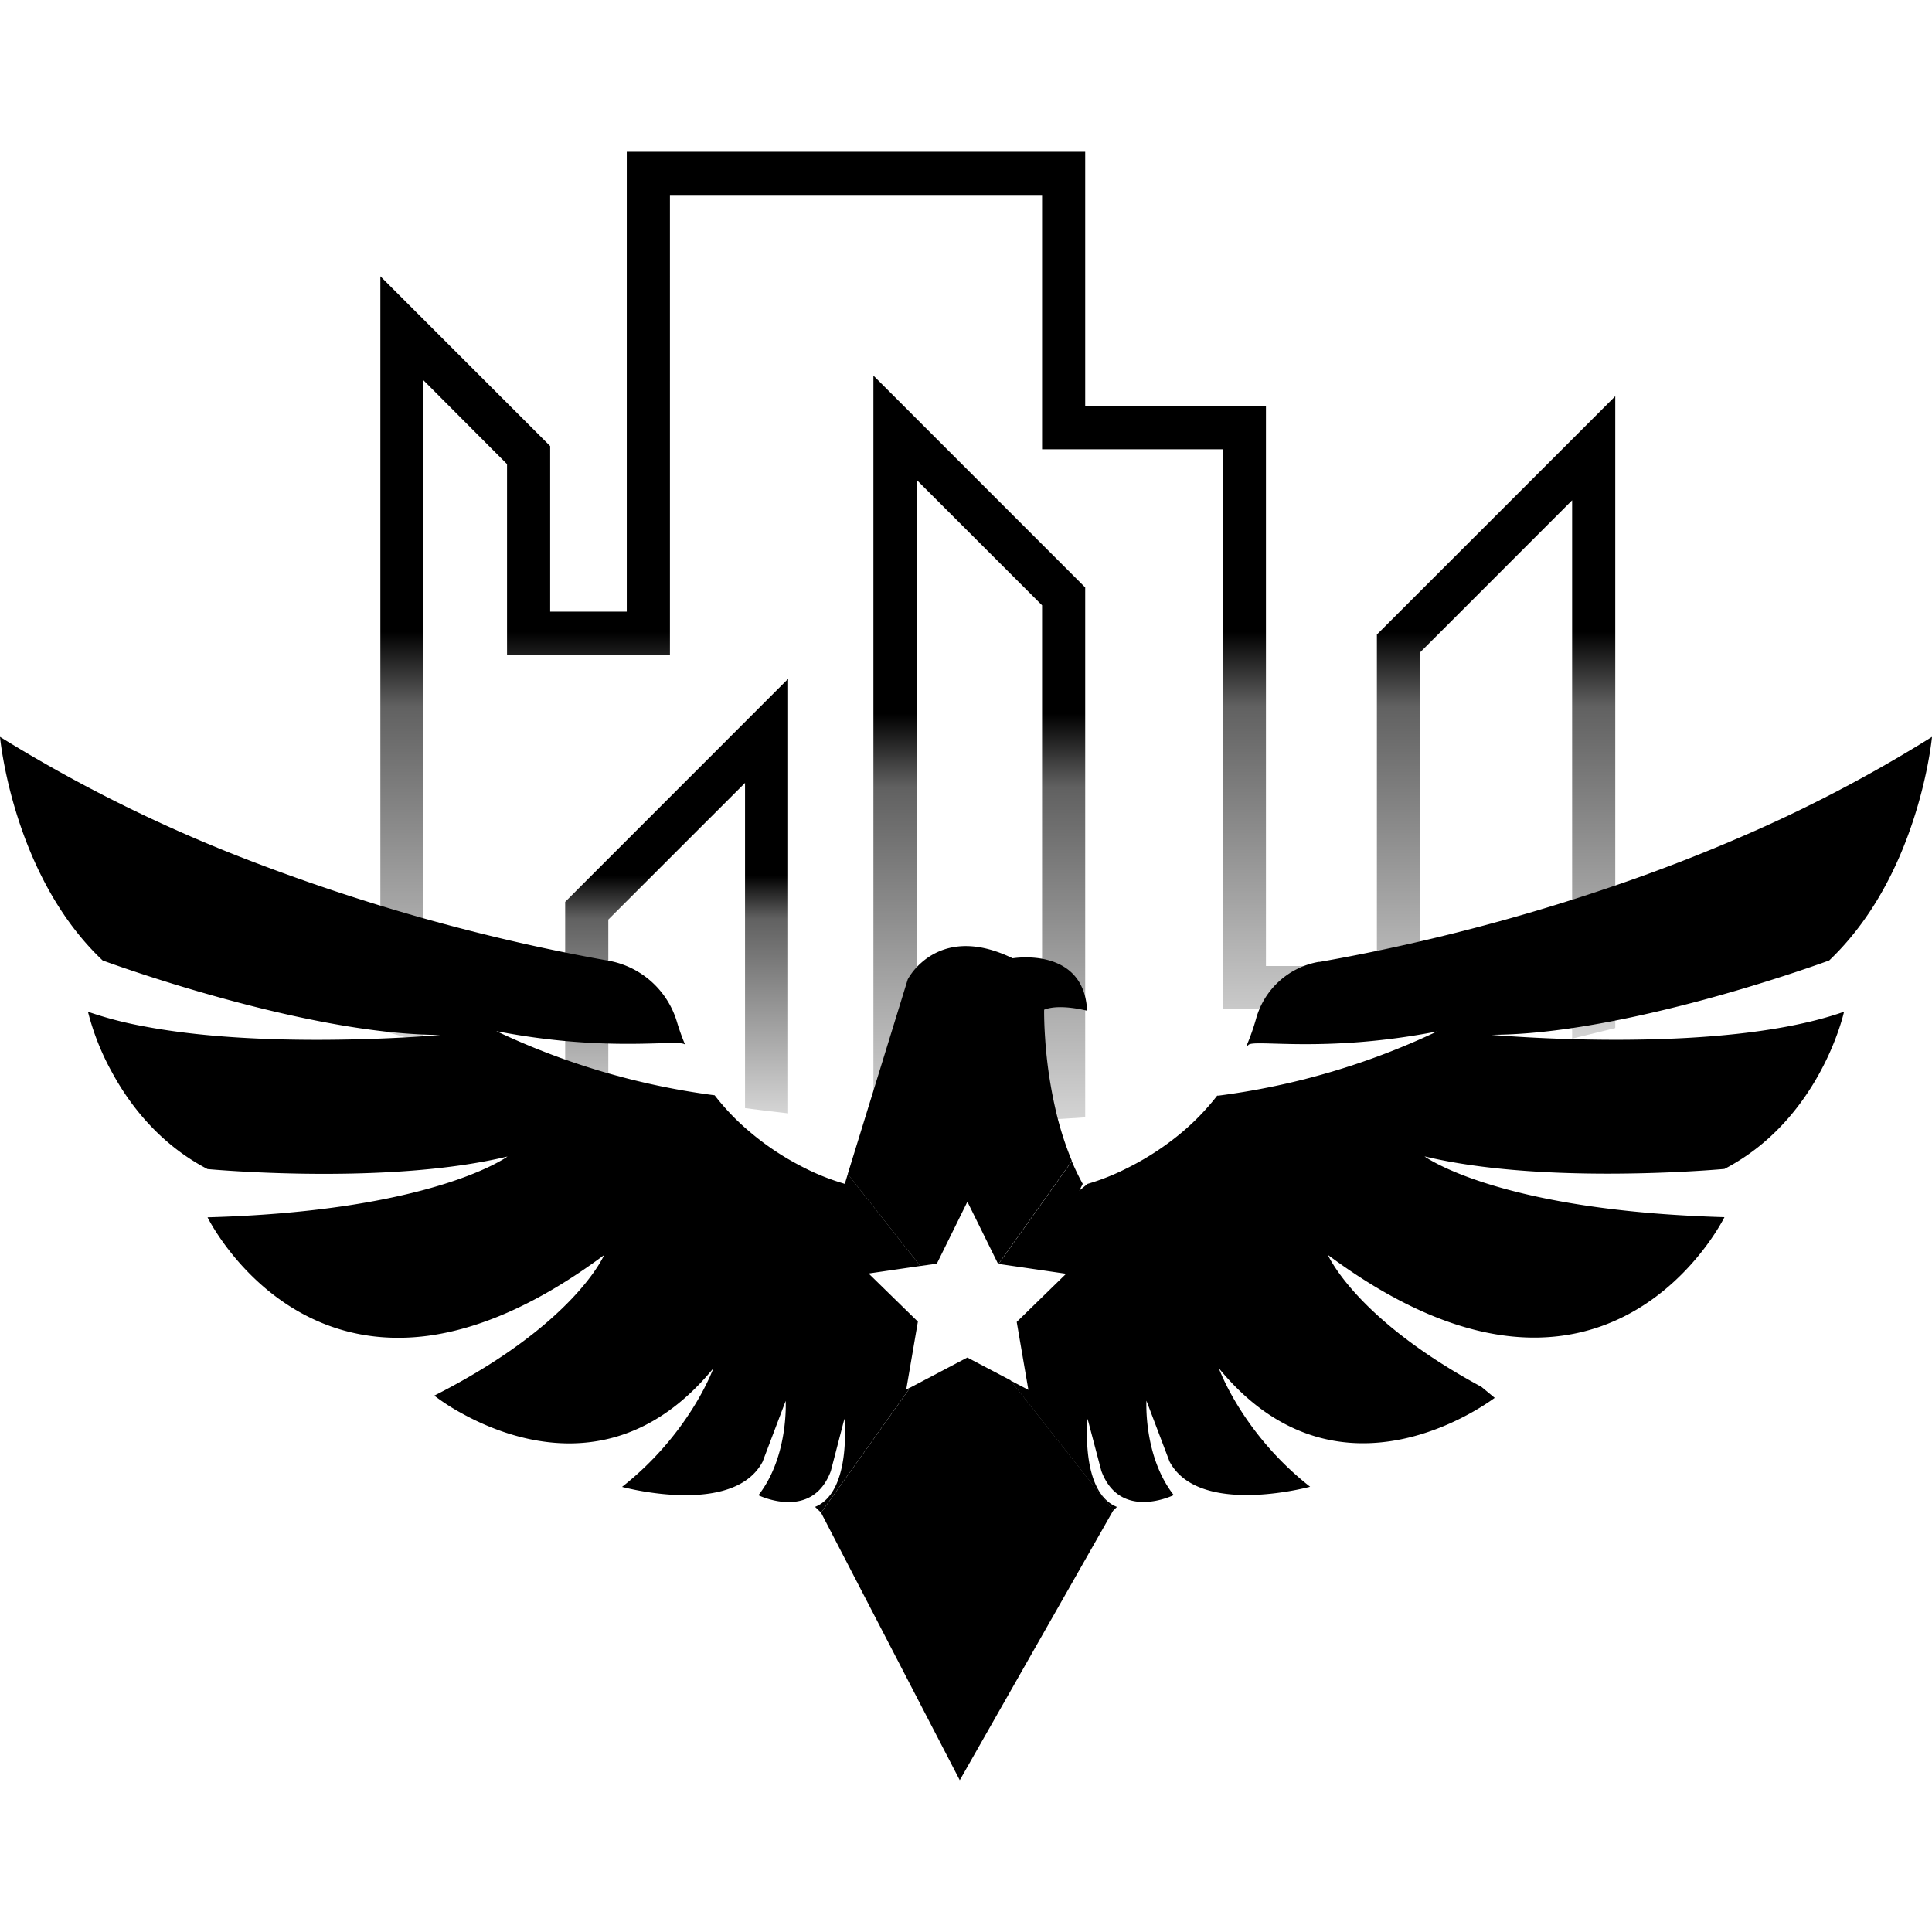
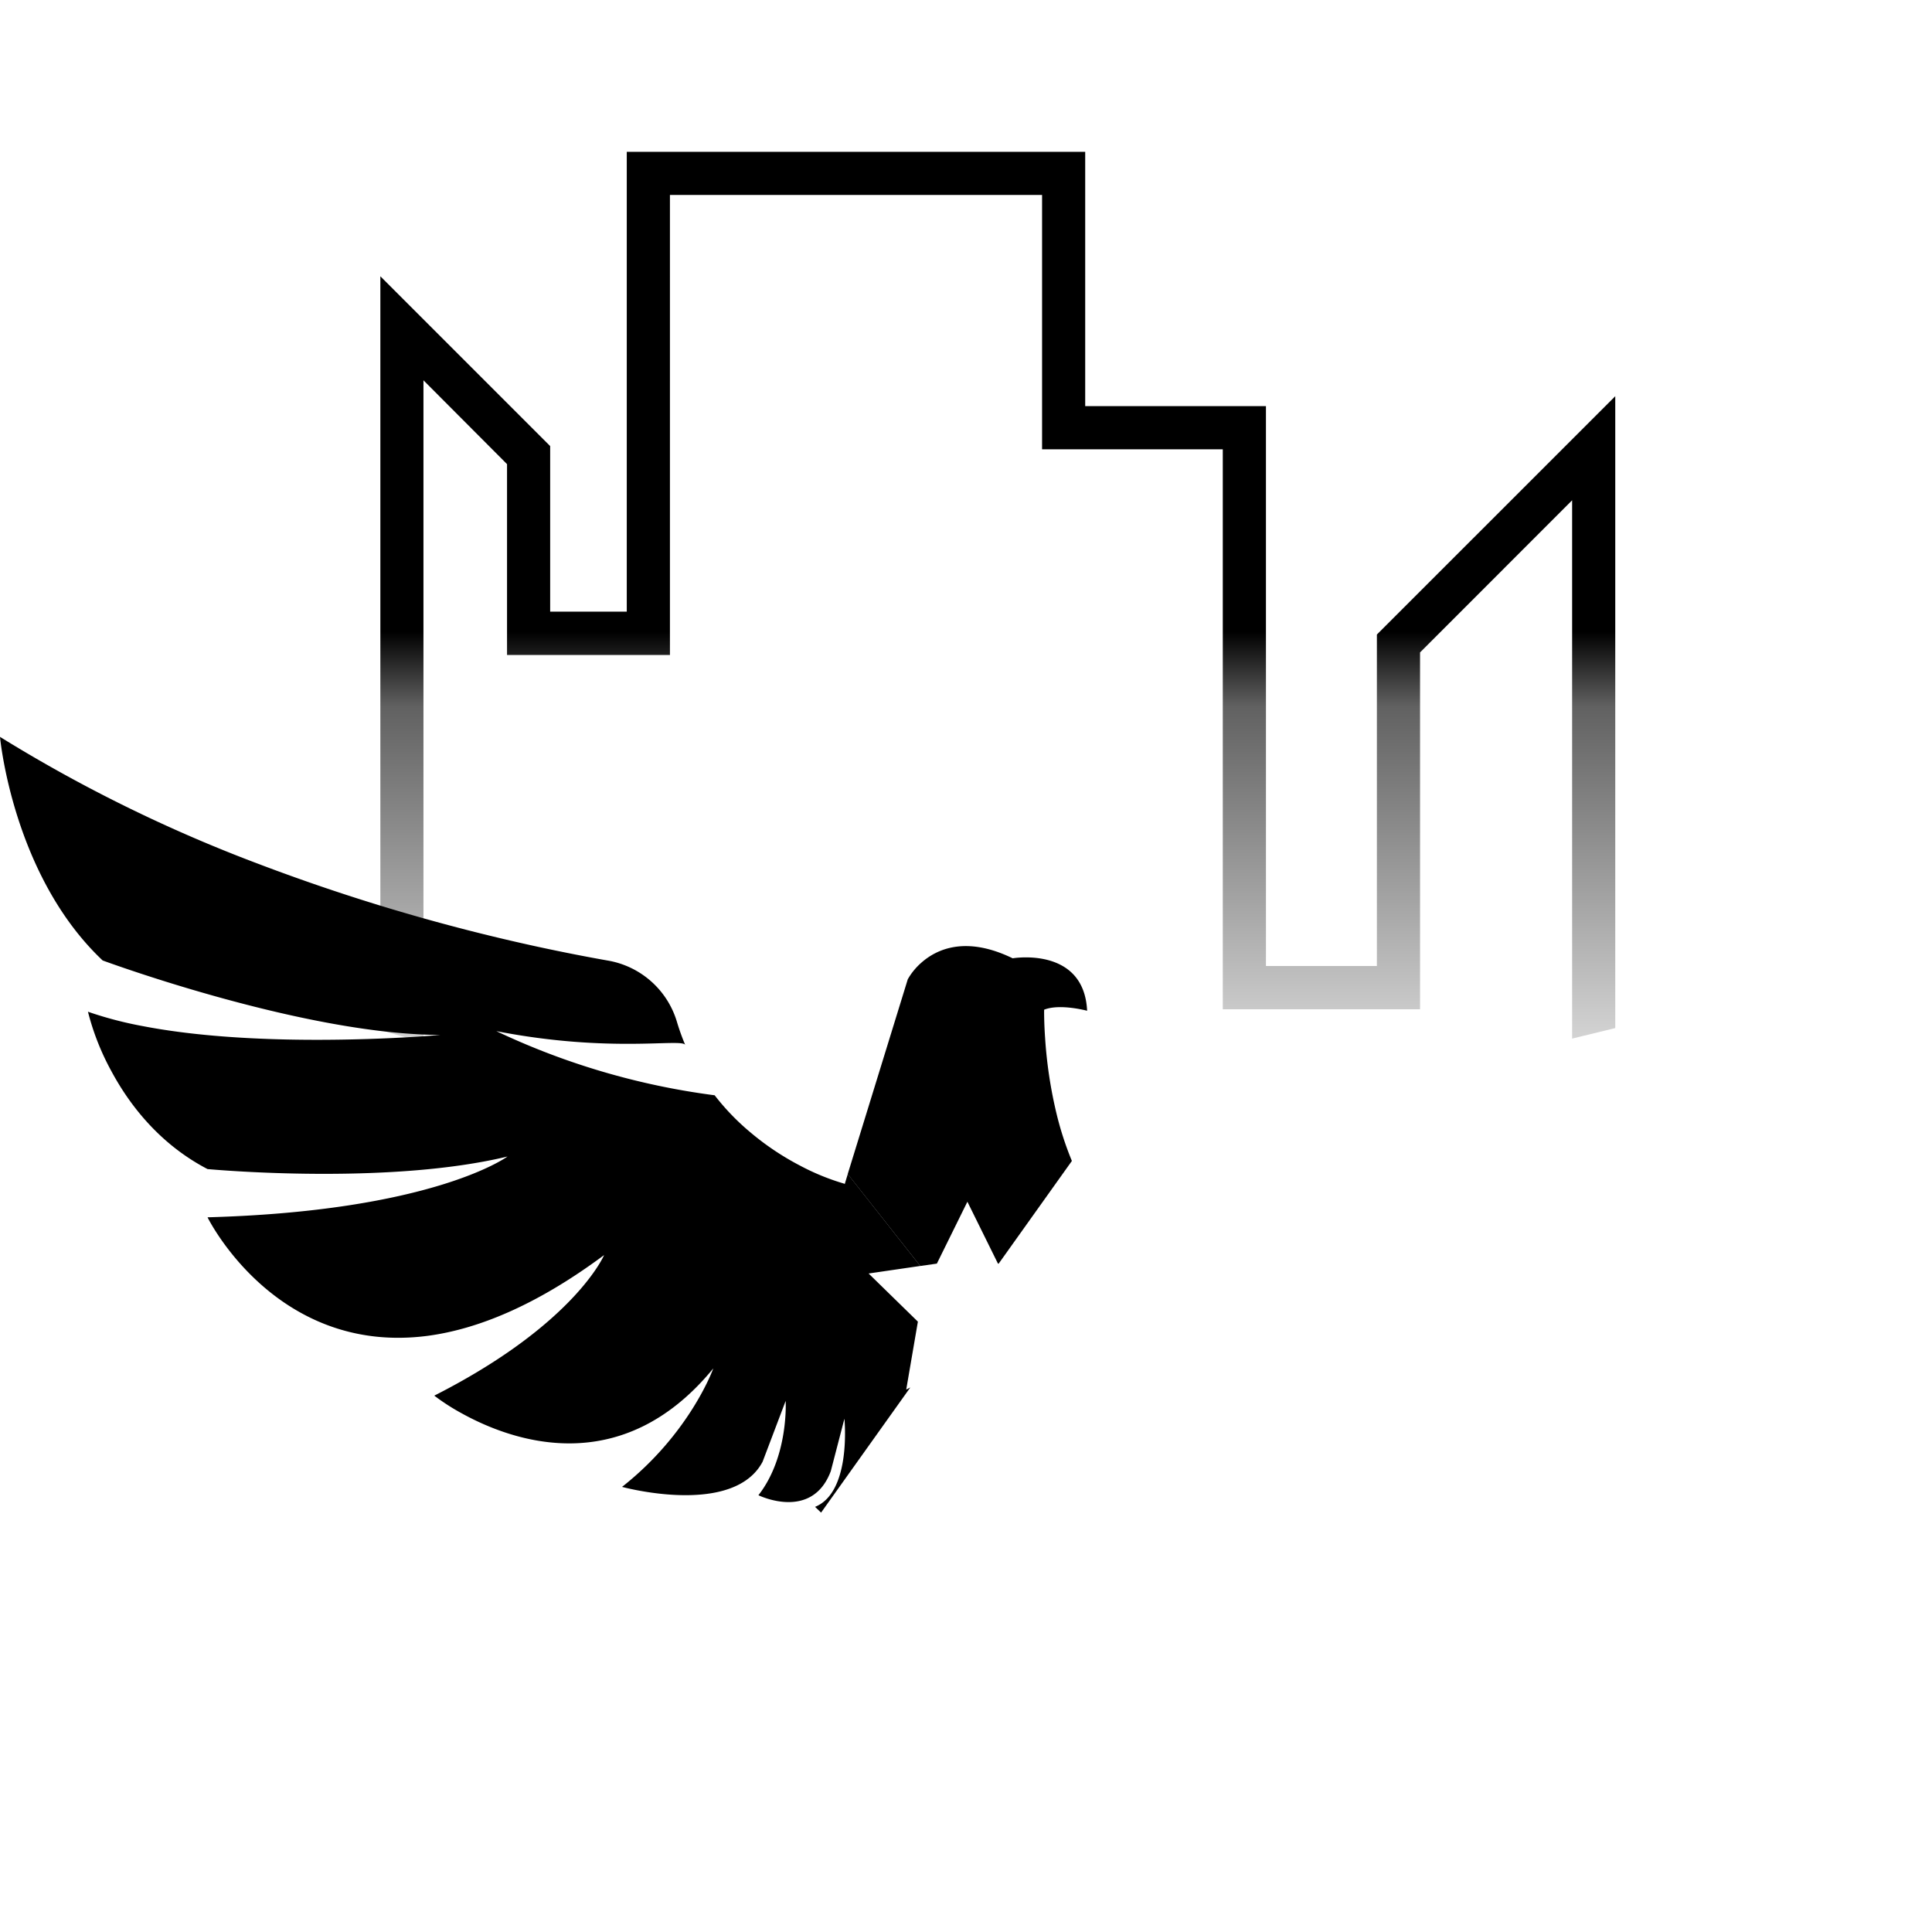
<svg xmlns="http://www.w3.org/2000/svg" xmlns:xlink="http://www.w3.org/1999/xlink" id="Layer_1" data-name="Layer 1" viewBox="0 0 512 512">
  <defs>
    <style>.cls-1{fill:url(#linear-gradient);}.cls-2{fill:url(#linear-gradient-2);}.cls-3{fill:url(#linear-gradient-3);}</style>
    <linearGradient id="linear-gradient" x1="179.32" y1="150.19" x2="179.32" y2="313.86" gradientUnits="userSpaceOnUse">
      <stop offset="0.14" />
      <stop offset="0.5" />
      <stop offset="0.57" stop-opacity="0.62" />
      <stop offset="1" stop-opacity="0" />
    </linearGradient>
    <linearGradient id="linear-gradient-2" x1="259.53" y1="48.57" x2="259.53" y2="329.68" xlink:href="#linear-gradient" />
    <linearGradient id="linear-gradient-3" x1="264.41" y1="26.29" x2="264.41" y2="308.62" xlink:href="#linear-gradient" />
  </defs>
-   <path class="cls-1" d="M149.78,239l59.08-59.1V295.05q-5.75-.63-11.42-1.39V207.48L161.21,243.7v44c-3.85-.74-7.68-1.54-11.43-2.35Z" />
-   <path class="cls-2" d="M287.59,155.68V296.1c-3.8.27-7.63.5-11.43.69V160.41L242.9,127.15V297.37c-3.85-.09-7.65-.24-11.44-.43V99.54Z" />
  <path class="cls-3" d="M364.89,168.16V256h-29.4V107.63h-47.9V40.23H166.1V162.09H145.8V118.22l-45-45V273c3.68,1.07,7.51,2.13,11.42,3.2V100.78L134.37,123v50.57h43.17V51.67h98.62v67.4h47.89v148.4h52.28V172.9l40.3-40.32V275.24q6.11-1.47,11.43-2.79V105Z" />
  <path d="M280,295.17a84.88,84.88,0,0,0,4.06,12.49l-19.4,27.21h0l-.19,0-8.1-16.4-8.09,16.4-4.4.63-19.23-24.35h0l4.92-15.95,11-35.68a17,17,0,0,1,3.6-4.4c4.06-3.59,11.77-7.2,24.2-1.16,0,0,18.9-3.24,19.73,13.9,0,0-7.22-1.95-11.39-.28,0,0-.06,2.82.24,7.28A118.24,118.24,0,0,0,280,295.17Z" />
-   <path d="M399.42,274.14c-1.41.05-2.81.09-4.17.09,0,0,1.7.16,4.65.36,9.71.66,33.21,1.87,56-.17,11.82-1.05,23.44-3,32.79-6.3,0,0-4.2,19.4-20.14,33.66a56.59,56.59,0,0,1-11.55,8s-7.51.7-18.58,1.05c-16.7.54-41.51.29-60.91-4.38.56.41,18.93,13.44,73.09,15.87,2.09.1,4.21.18,6.4.24,0,0-.72,1.46-2.17,3.74-5.66,8.87-22.57,30.32-52.75,28-13.86-1.06-30.5-7.13-50.16-21.73a18.66,18.66,0,0,0,1.3,2.37c3.24,5.27,13.39,18.58,39.37,32.59l3.53,2.92c-5.92,4.3-43,28.87-73.11-7.85.19.53,6.4,17.45,24.18,31.4,0,0-23.07,6.31-33.77-2.45a13.69,13.69,0,0,1-3.48-4.22l-6.12-16.12s-.83,14.69,7.23,25c0,0-14.18,7-19.18-6.38L288.22,376s-2,19.45,7.78,23.35l-1,1h0l-27.25-34.53,4.78,2.51-3.09-18,13.09-12.77-17.89-2.61,19.4-27.21a60.89,60.89,0,0,0,2.9,6l-.91,1.79,2.18-1.79a59.84,59.84,0,0,0,10.14-4A73.26,73.26,0,0,0,312.1,301a63.79,63.79,0,0,0,10.47-10.65l.38,0a193.1,193.1,0,0,0,57.87-17c-30.41,5.93-49.32,1.8-50.06,3.68l-.45.19a58.7,58.7,0,0,0,2.56-7.24,21,21,0,0,1,16.56-15.07l.27,0c6.33-1.1,14.52-2.68,24.06-4.84a520.91,520.91,0,0,0,62.34-18.23c8-2.91,16.22-6.14,24.5-9.71A375.48,375.48,0,0,0,512,195.28s-2.81,30.77-21.64,53.25a71.14,71.14,0,0,1-5.6,6s-14.4,5.32-33.29,10.43C435.34,269.29,416,273.5,399.42,274.14Z" />
  <path d="M243.25,350.25l-3.09,18,1.08-.56-23.65,33.17L216,399.33c9.73-3.9,7.78-23.35,7.78-23.35l-3.61,13.89c-5,13.35-19.18,6.38-19.18,6.38,8.06-10.31,7.22-25,7.22-25l-6.11,16.12a13.65,13.65,0,0,1-3.55,4.28c-10.73,8.67-33.7,2.39-33.7,2.39,17.78-14,24-30.87,24.18-31.4-24.48,29.86-53.57,19.18-66.79,11.84a57.14,57.14,0,0,1-7.15-4.62c37.25-18.9,45-37.25,45-37.25C142.07,346,126.55,352.23,113.41,354,73,359.33,55,322.6,55,322.6c59.11-1.64,78.89-15.68,79.49-16.11-29.77,7.17-72.28,3.94-78.65,3.4l-.84-.07c-12.86-6.71-20.8-17.22-25.51-26a67,67,0,0,1-6.18-15.7,100.1,100.1,0,0,0,14.53,3.81c24.07,4.65,54.26,3.81,69.36,3,5.91-.33,9.51-.66,9.51-.66-2.61,0-5.33-.12-8.1-.31-21.24-1.47-46.21-8.13-62.84-13.25-11.16-3.44-18.57-6.18-18.57-6.18C3.33,232,0,195.28,0,195.28a393,393,0,0,0,68.2,33.55,519.22,519.22,0,0,0,74.27,22.06c7.11,1.54,13.35,2.74,18.49,3.65l.3.05a23.2,23.2,0,0,1,18.14,16.23,59.51,59.51,0,0,0,2.2,6.12c-.75-1.88-19.65,2.25-50.07-3.68a193,193,0,0,0,57.86,17h0a62.59,62.59,0,0,0,9.36,9.73A71.65,71.65,0,0,0,212,308.89a61.86,61.86,0,0,0,11.78,4.81l.11.1,0-.1.78-2.57,19.22,24.36-13.7,2Z" />
-   <polygon points="295.01 400.29 295.01 400.3 254.35 471.77 217.59 400.88 241.24 367.71 241.25 367.71 256.35 359.76 267.75 365.76 267.76 365.76 295.01 400.29" />
</svg>